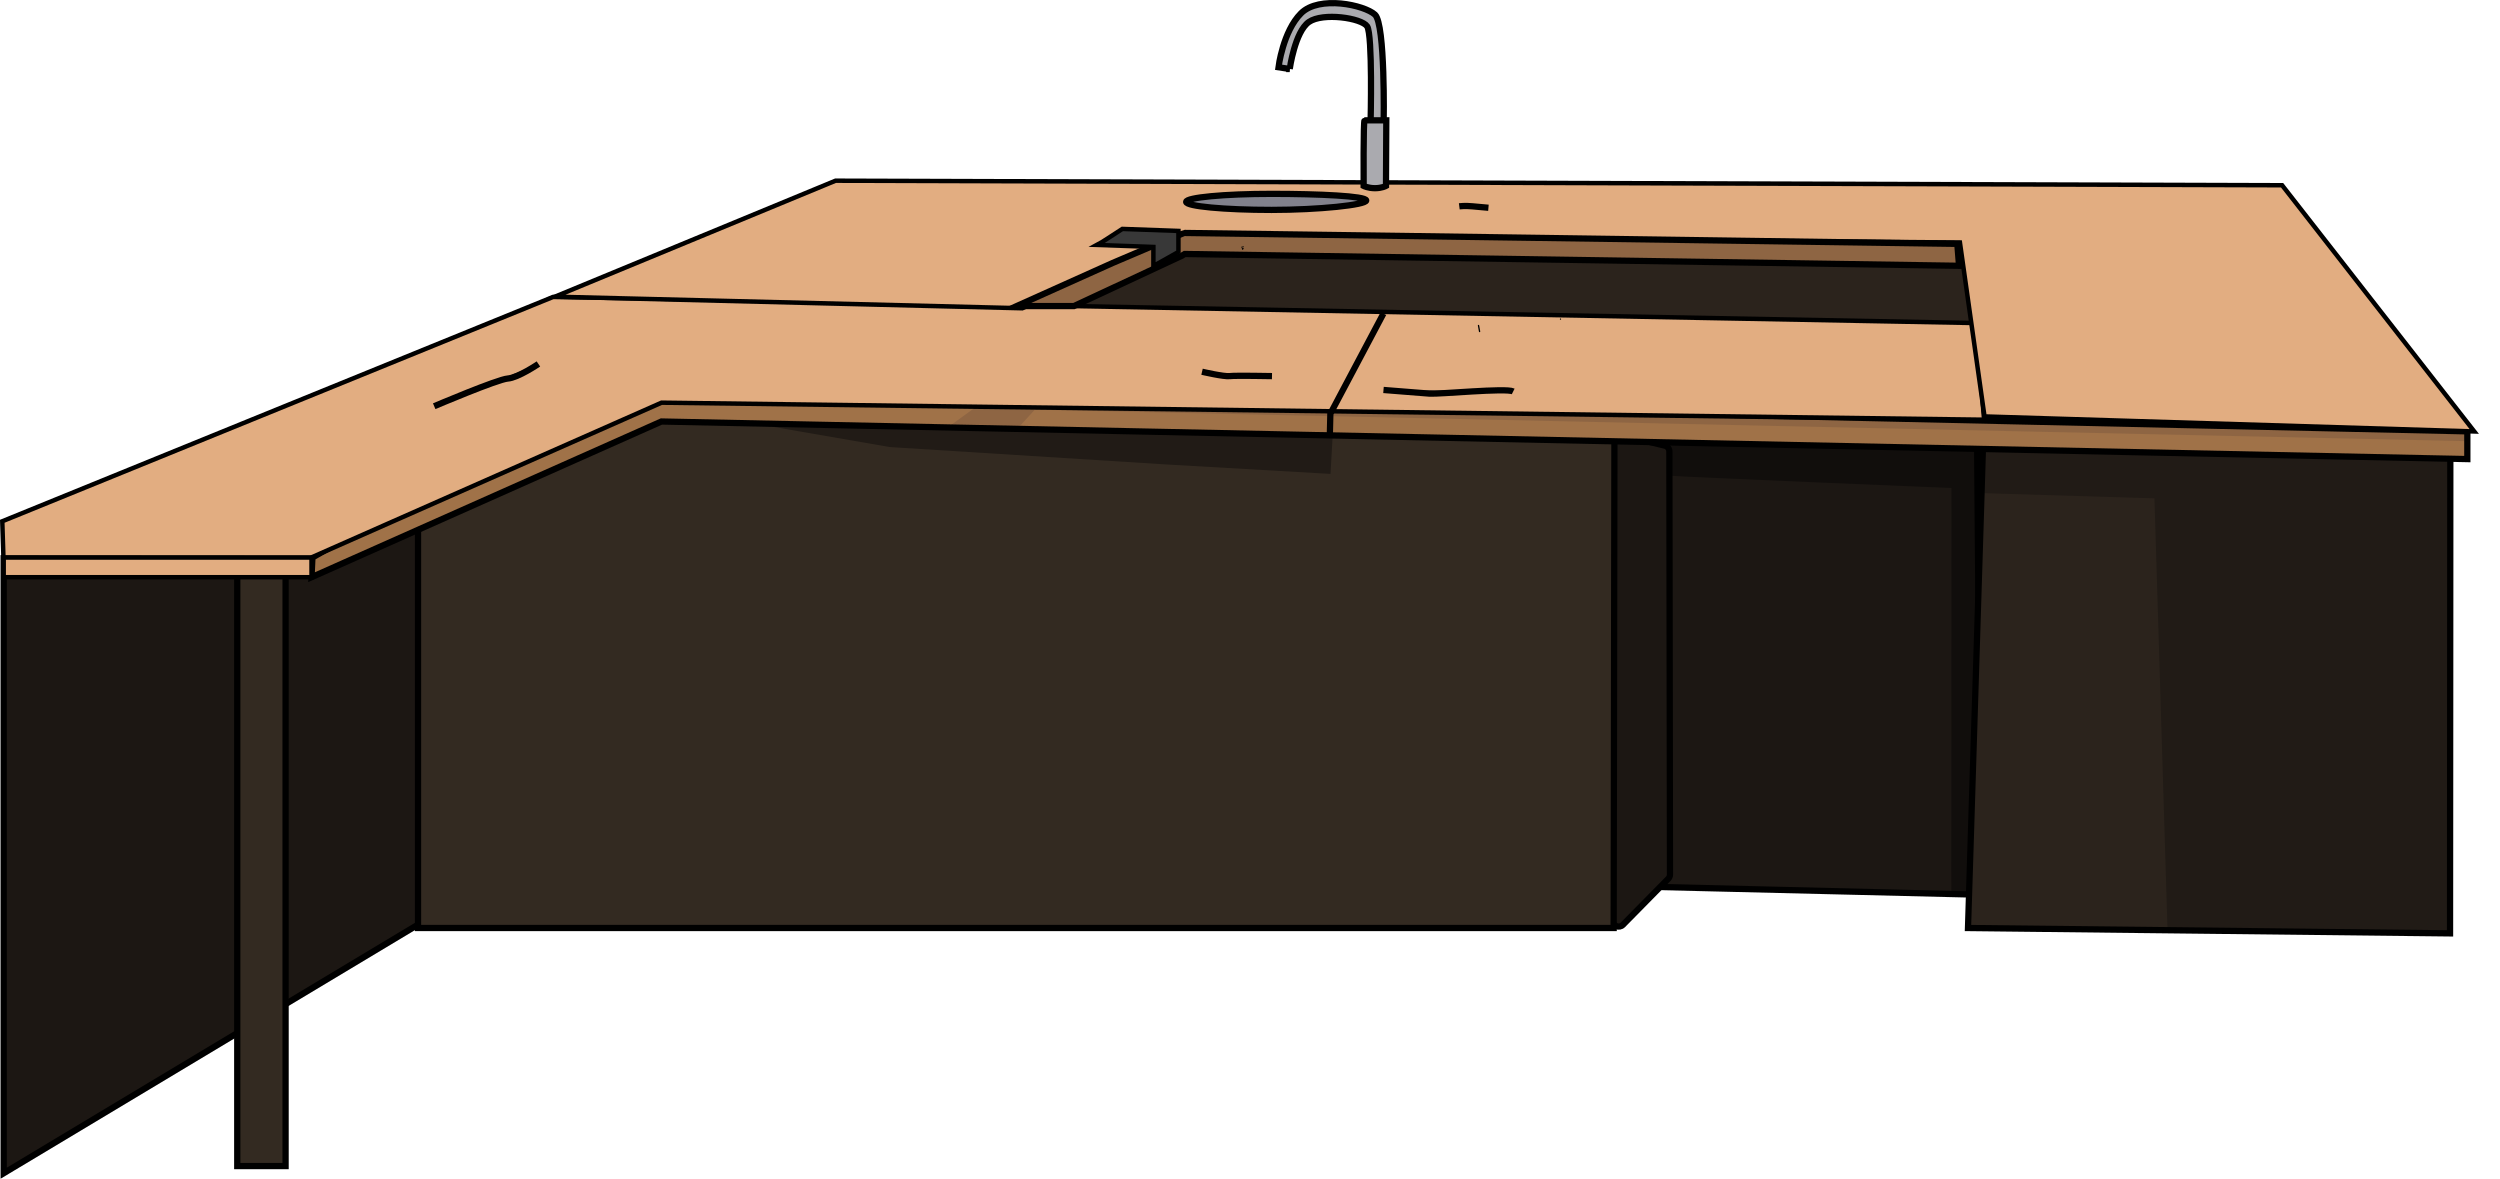
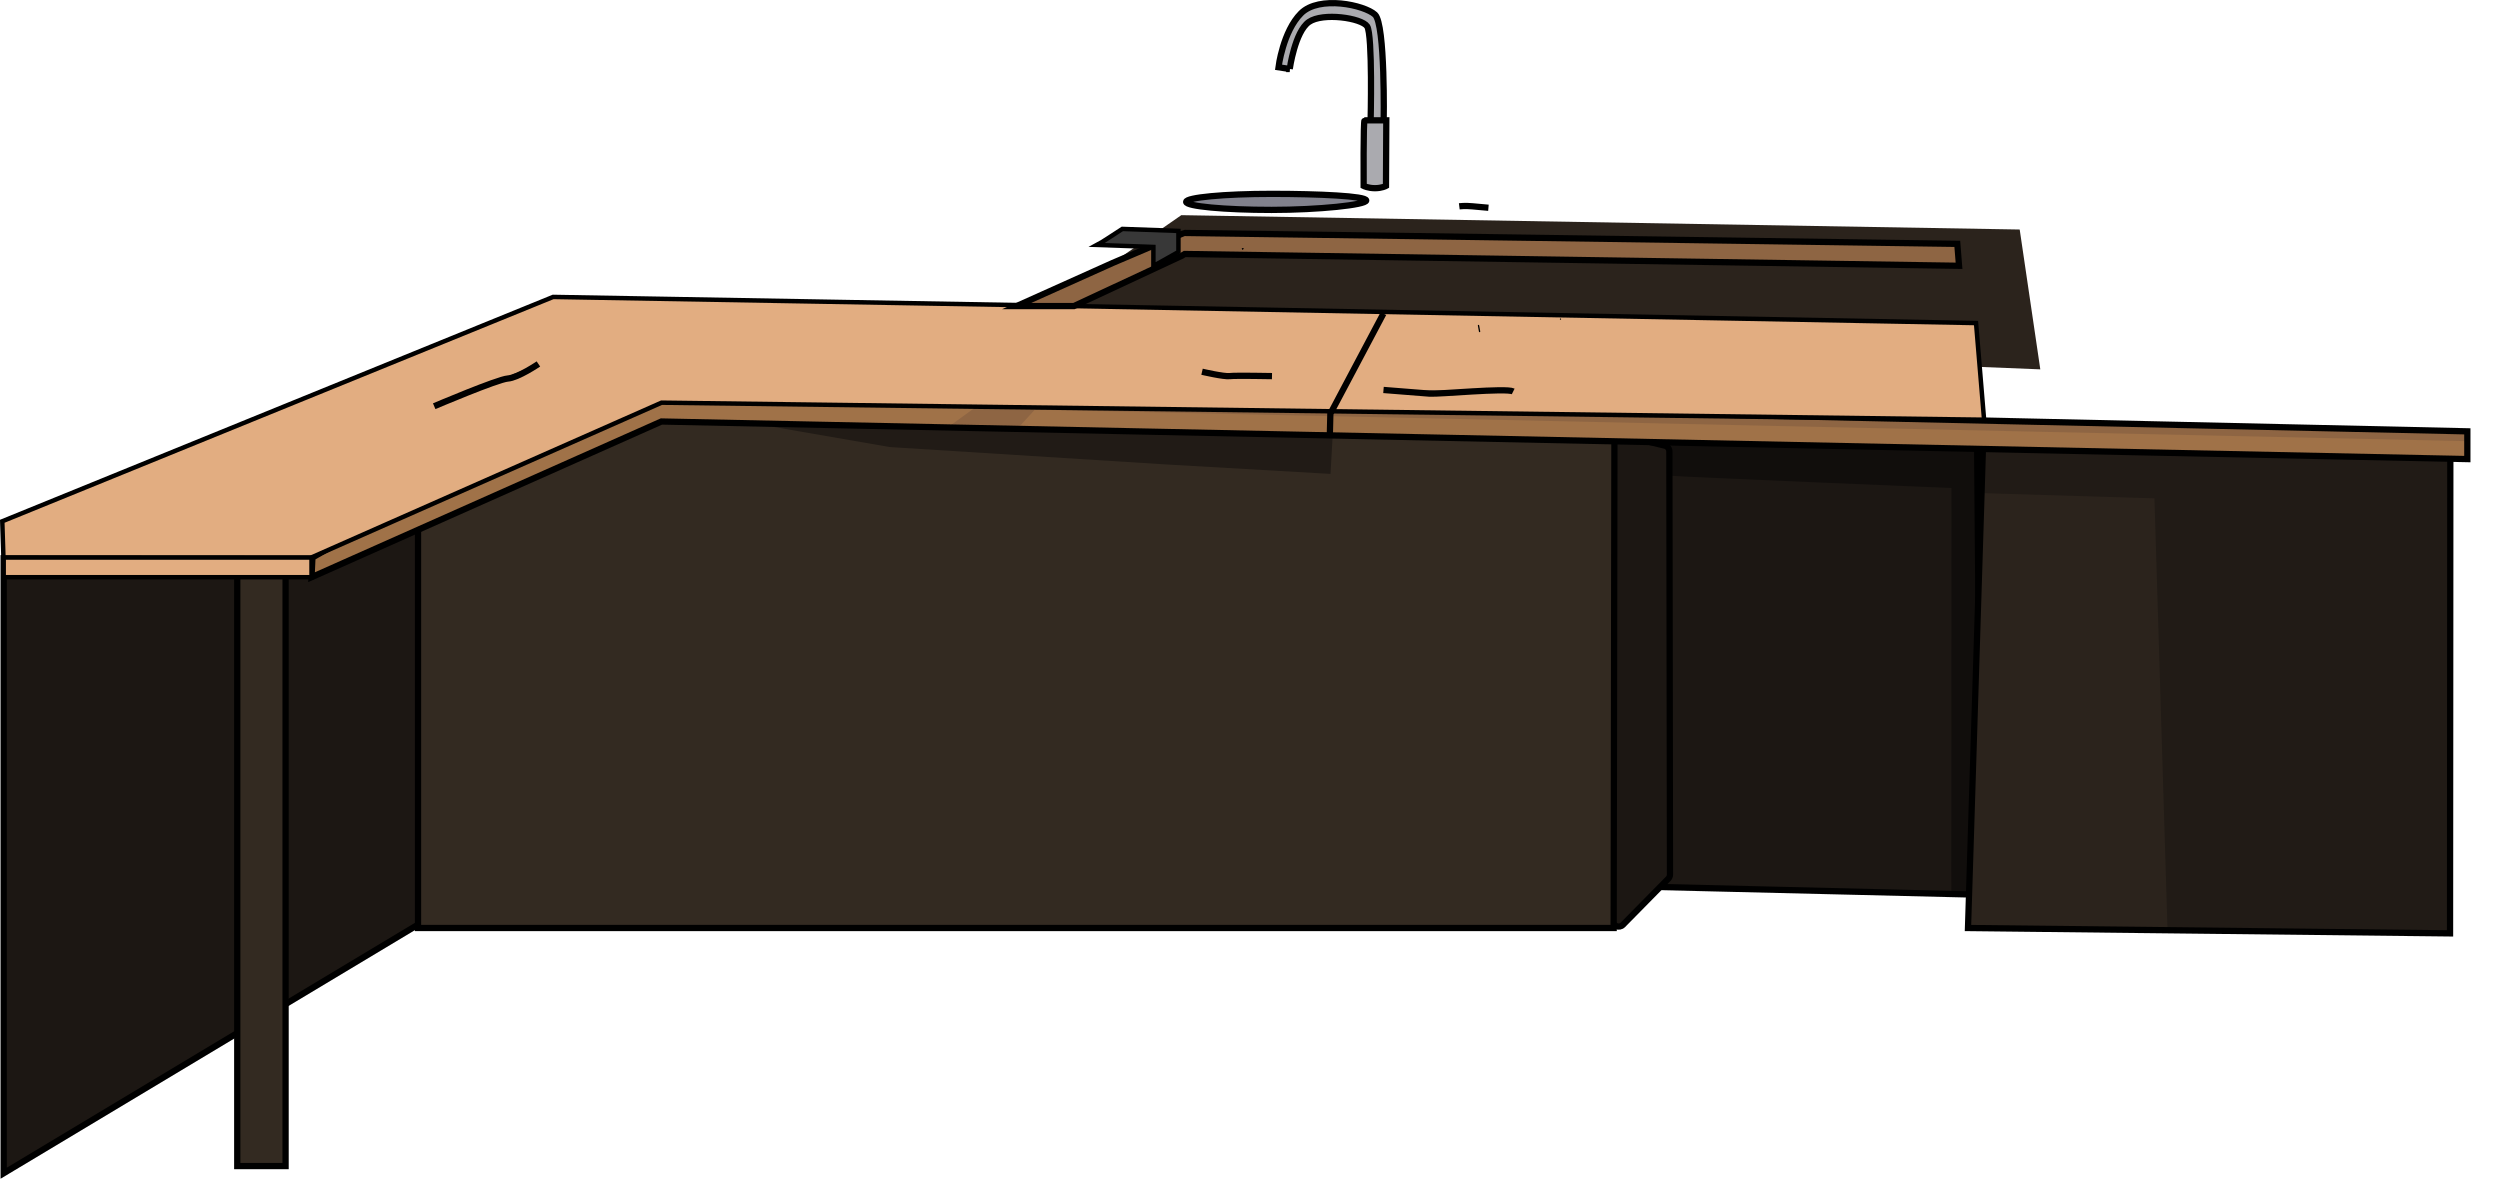
<svg xmlns="http://www.w3.org/2000/svg" id="Layer_2" data-name="Layer 2" viewBox="0 0 2793.62 1317.18">
  <defs>
    <style> .cls-1 { fill: #383838; } .cls-1, .cls-2 { stroke-width: 5px; } .cls-1, .cls-2, .cls-3, .cls-4, .cls-5, .cls-6, .cls-7, .cls-8, .cls-9, .cls-10, .cls-11, .cls-12 { stroke: #000; stroke-miterlimit: 10; } .cls-2 { fill: #e2ad81; } .cls-13 { clip-path: url(#clippath); } .cls-14, .cls-8 { fill: #a07248; } .cls-15, .cls-7 { fill: #332a21; } .cls-16, .cls-6 { fill: #8e6543; } .cls-17 { fill: #211b16; } .cls-18 { fill: #110e0c; } .cls-19, .cls-5 { fill: #1c1713; } .cls-20, .cls-9 { fill: #2b231c; } .cls-21 { clip-path: url(#clippath-1); } .cls-22 { clip-path: url(#clippath-3); } .cls-23 { clip-path: url(#clippath-2); } .cls-3 { fill: #6b5a45; } .cls-4 { fill: #81818c; } .cls-4, .cls-5, .cls-6, .cls-7, .cls-8, .cls-9, .cls-10, .cls-11, .cls-12 { stroke-width: 7px; } .cls-10 { fill: #29292b; } .cls-11 { fill: #aaaaaf; } .cls-12 { fill: none; } </style>
    <clipPath id="clippath">
      <polygon class="cls-5" points="1847.94 484.64 1847.94 991.03 2213.46 999.8 2209.28 492.06 1847.94 484.64" />
    </clipPath>
    <clipPath id="clippath-1">
      <polygon class="cls-7" points="1803.18 1037 467.12 1037 467.12 479 1804.12 435.39 1803.18 1037" />
    </clipPath>
    <clipPath id="clippath-2">
      <polygon class="cls-9" points="2199.12 1037 2216.28 486.31 2738.12 499.57 2737.79 1043 2199.12 1037" />
    </clipPath>
    <clipPath id="clippath-3">
      <polygon class="cls-8" points="348.12 645 739.12 471 2757.12 513 2757.12 482 675.17 435.7 349.12 623 348.12 645" />
    </clipPath>
  </defs>
  <g id="_бар" data-name="бар">
    <g>
      <g>
        <polygon class="cls-5" points="704.12 891 4.12 1311 4.12 623 844.36 373.11 704.12 891" />
        <rect class="cls-7" x="265.12" y="593.52" width="54" height="709.5" />
        <g>
          <polygon class="cls-19" points="1847.94 484.64 1847.94 991.03 2213.46 999.8 2209.28 492.06 1847.94 484.64" />
          <g class="cls-13">
            <path class="cls-18" d="M1862.58,531.38c11.86,1.4,318.09,13.95,318.09,13.95l-.18,463.19,87.38-1.95,94.87-567.27-512.72-20.93,12.56,113.01Z" />
          </g>
          <polygon class="cls-12" points="1847.94 484.64 1847.94 991.03 2213.46 999.8 2209.28 492.06 1847.94 484.64" />
        </g>
        <path class="cls-5" d="M1801.67,492.31l.44,536.46c0,5.95,7.22,8.91,11.4,4.67l50.69-51.49c1.23-1.25,1.92-2.93,1.91-4.68l-.68-472.83c0-3.07-2.11-5.74-5.1-6.46l-50.45-12.14c-4.19-1.01-8.22,2.17-8.22,6.48Z" />
        <g>
          <polygon class="cls-15" points="1803.18 1037 467.12 1037 467.12 479 1804.12 435.39 1803.18 1037" />
          <g class="cls-21">
            <polyline class="cls-17" points="668.34 443.1 994.29 499.57 1304.71 519.1 1486.77 529.56 1491.07 453.87 668.34 443.1" />
          </g>
          <polygon class="cls-12" points="1803.18 1037 467.12 1037 467.12 479 1804.12 435.39 1803.18 1037" />
        </g>
        <g>
          <polygon class="cls-20" points="2199.12 1037 2216.28 486.31 2738.12 499.57 2737.79 1043 2199.12 1037" />
          <g class="cls-23">
            <polygon class="cls-17" points="1830.68 539.33 2459.62 558.5 2450.62 459.5 1801.62 459.21 1830.68 539.33" />
            <polygon class="cls-17" points="2405.62 495.5 2423.62 1089.5 2756.26 1098.5 2748.66 504.53 2405.62 495.5" />
          </g>
          <polygon class="cls-12" points="2199.12 1037 2216.28 486.31 2738.12 499.57 2737.79 1043 2199.12 1037" />
        </g>
      </g>
      <polygon class="cls-20" points="1137.99 366.69 1320.05 240.43 2256.91 256.47 2279.93 412.73 1137.99 366.69" />
      <g>
        <g>
          <g>
            <g>
              <polygon class="cls-14" points="348.12 645 739.12 471 2757.12 513 2757.12 482 675.17 435.7 349.12 623 348.12 645" />
              <g class="cls-22">
                <polygon class="cls-16" points="1183.33 428.42 1105.9 512.82 1035.44 494.68 1147.06 413.77 1183.33 428.42" />
                <polyline class="cls-16" points="943.05 453.11 2793.62 493.8 2793.27 459.88 917.29 402.45 943.05 453.11" />
              </g>
              <polygon class="cls-12" points="348.12 645 739.12 471 2757.12 513 2757.12 482 675.17 435.7 349.12 623 348.12 645" />
            </g>
            <polygon class="cls-2" points="347.12 623.29 3.85 623.07 2.55 582.5 618.09 331.81 1167.31 341.44 2208.12 361 2217.12 469 739.24 449.97 347.12 623.29" />
-             <polygon class="cls-2" points="2550.12 207 2764.85 482.13 2217.59 465.34 2190.12 271 1320.21 264.03 1142.38 344.47 620.09 331.52 933.66 201.93 2550.12 207" />
          </g>
          <rect class="cls-2" x="4.12" y="623" width="344" height="22" />
        </g>
        <g>
          <path d="M1743.78,357.33c.97,0,.97-1.5,0-1.5s-.97,1.5,0,1.5h0Z" />
          <path d="M1651.43,363.9c.41,2.26,.82,4.52,1.22,6.78,.07,.4,.56,.62,.92,.52,.42-.12,.6-.52,.52-.92-.41-2.26-.82-4.52-1.22-6.78-.07-.4-.56-.62-.92-.52-.42,.12-.6,.52-.52,.92h0Z" />
        </g>
        <path class="cls-6" d="M1323.85,283.81l-3.04,1.9-120.69,56.29h-64l107.15-48.12s78.34-33.57,80.58-33.57,245.09,3.36,245.09,3.36l618.24,8.83,1.94,24.5-865.27-13.19Z" />
        <polyline class="cls-12" points="1545.91 350.41 1486.6 462.32 1486.04 485.5" />
        <polyline class="cls-3" points="1387.72 277.74 1389.11 277.74 1388.42 279.13" />
-         <line class="cls-3" x1="1387.02" y1="276.34" x2="1389.81" y2="275.65" />
        <path class="cls-1" d="M1226.19,273.72c2.24-1.12,27.98-17.91,27.98-17.91l62.67,2.24v23.5l-27.98,15.67v-21.26l-62.67-2.24Z" />
        <path class="cls-10" d="M1545.98,435.76s39.9,3.26,51.3,4.07,85.5-6.51,93.65-2.44" />
        <path class="cls-10" d="M1343.21,415.4s24.43,5.7,30.94,4.89c6.51-.81,47.23,0,47.23,0" />
        <path class="cls-10" d="M485.2,453.93s70.85-30.13,82.25-30.94c11.4-.81,34.2-16.29,34.2-16.29" />
        <path class="cls-10" d="M1630.67,230.54s6.51-.81,14.66,0,17.92,1.63,17.92,1.63" />
      </g>
    </g>
    <g>
      <path class="cls-11" d="M1441.19,77.08s5.79-41.59,21.39-52.5c15.6-10.92,58.9-4.5,65.14,4.86,6.24,9.36,3.87,106.56,3.87,106.56l14.61,.39s1.94-109.34-9.72-120.03c-11.81-10.83-62.37-21.78-82.64-1.51-20.28,20.28-25.19,60.31-25.19,60.31l12.55,1.92Z" />
      <path class="cls-11" d="M1524.81,134.45c7.61,.03,24.31,0,24.31,0l-.36,73.31s-4.5,2.53-12.28,2.53-12.68-2.53-12.68-2.53c0,0-.41-73.31,1.02-73.31Z" />
      <path class="cls-4" d="M1526.69,224.01c0,4.95-53.03,10.55-105.76,10.55s-95.47-4.02-95.47-8.97,42.75-8.97,95.47-8.97,105.76,2.43,105.76,7.39Z" />
    </g>
  </g>
</svg>